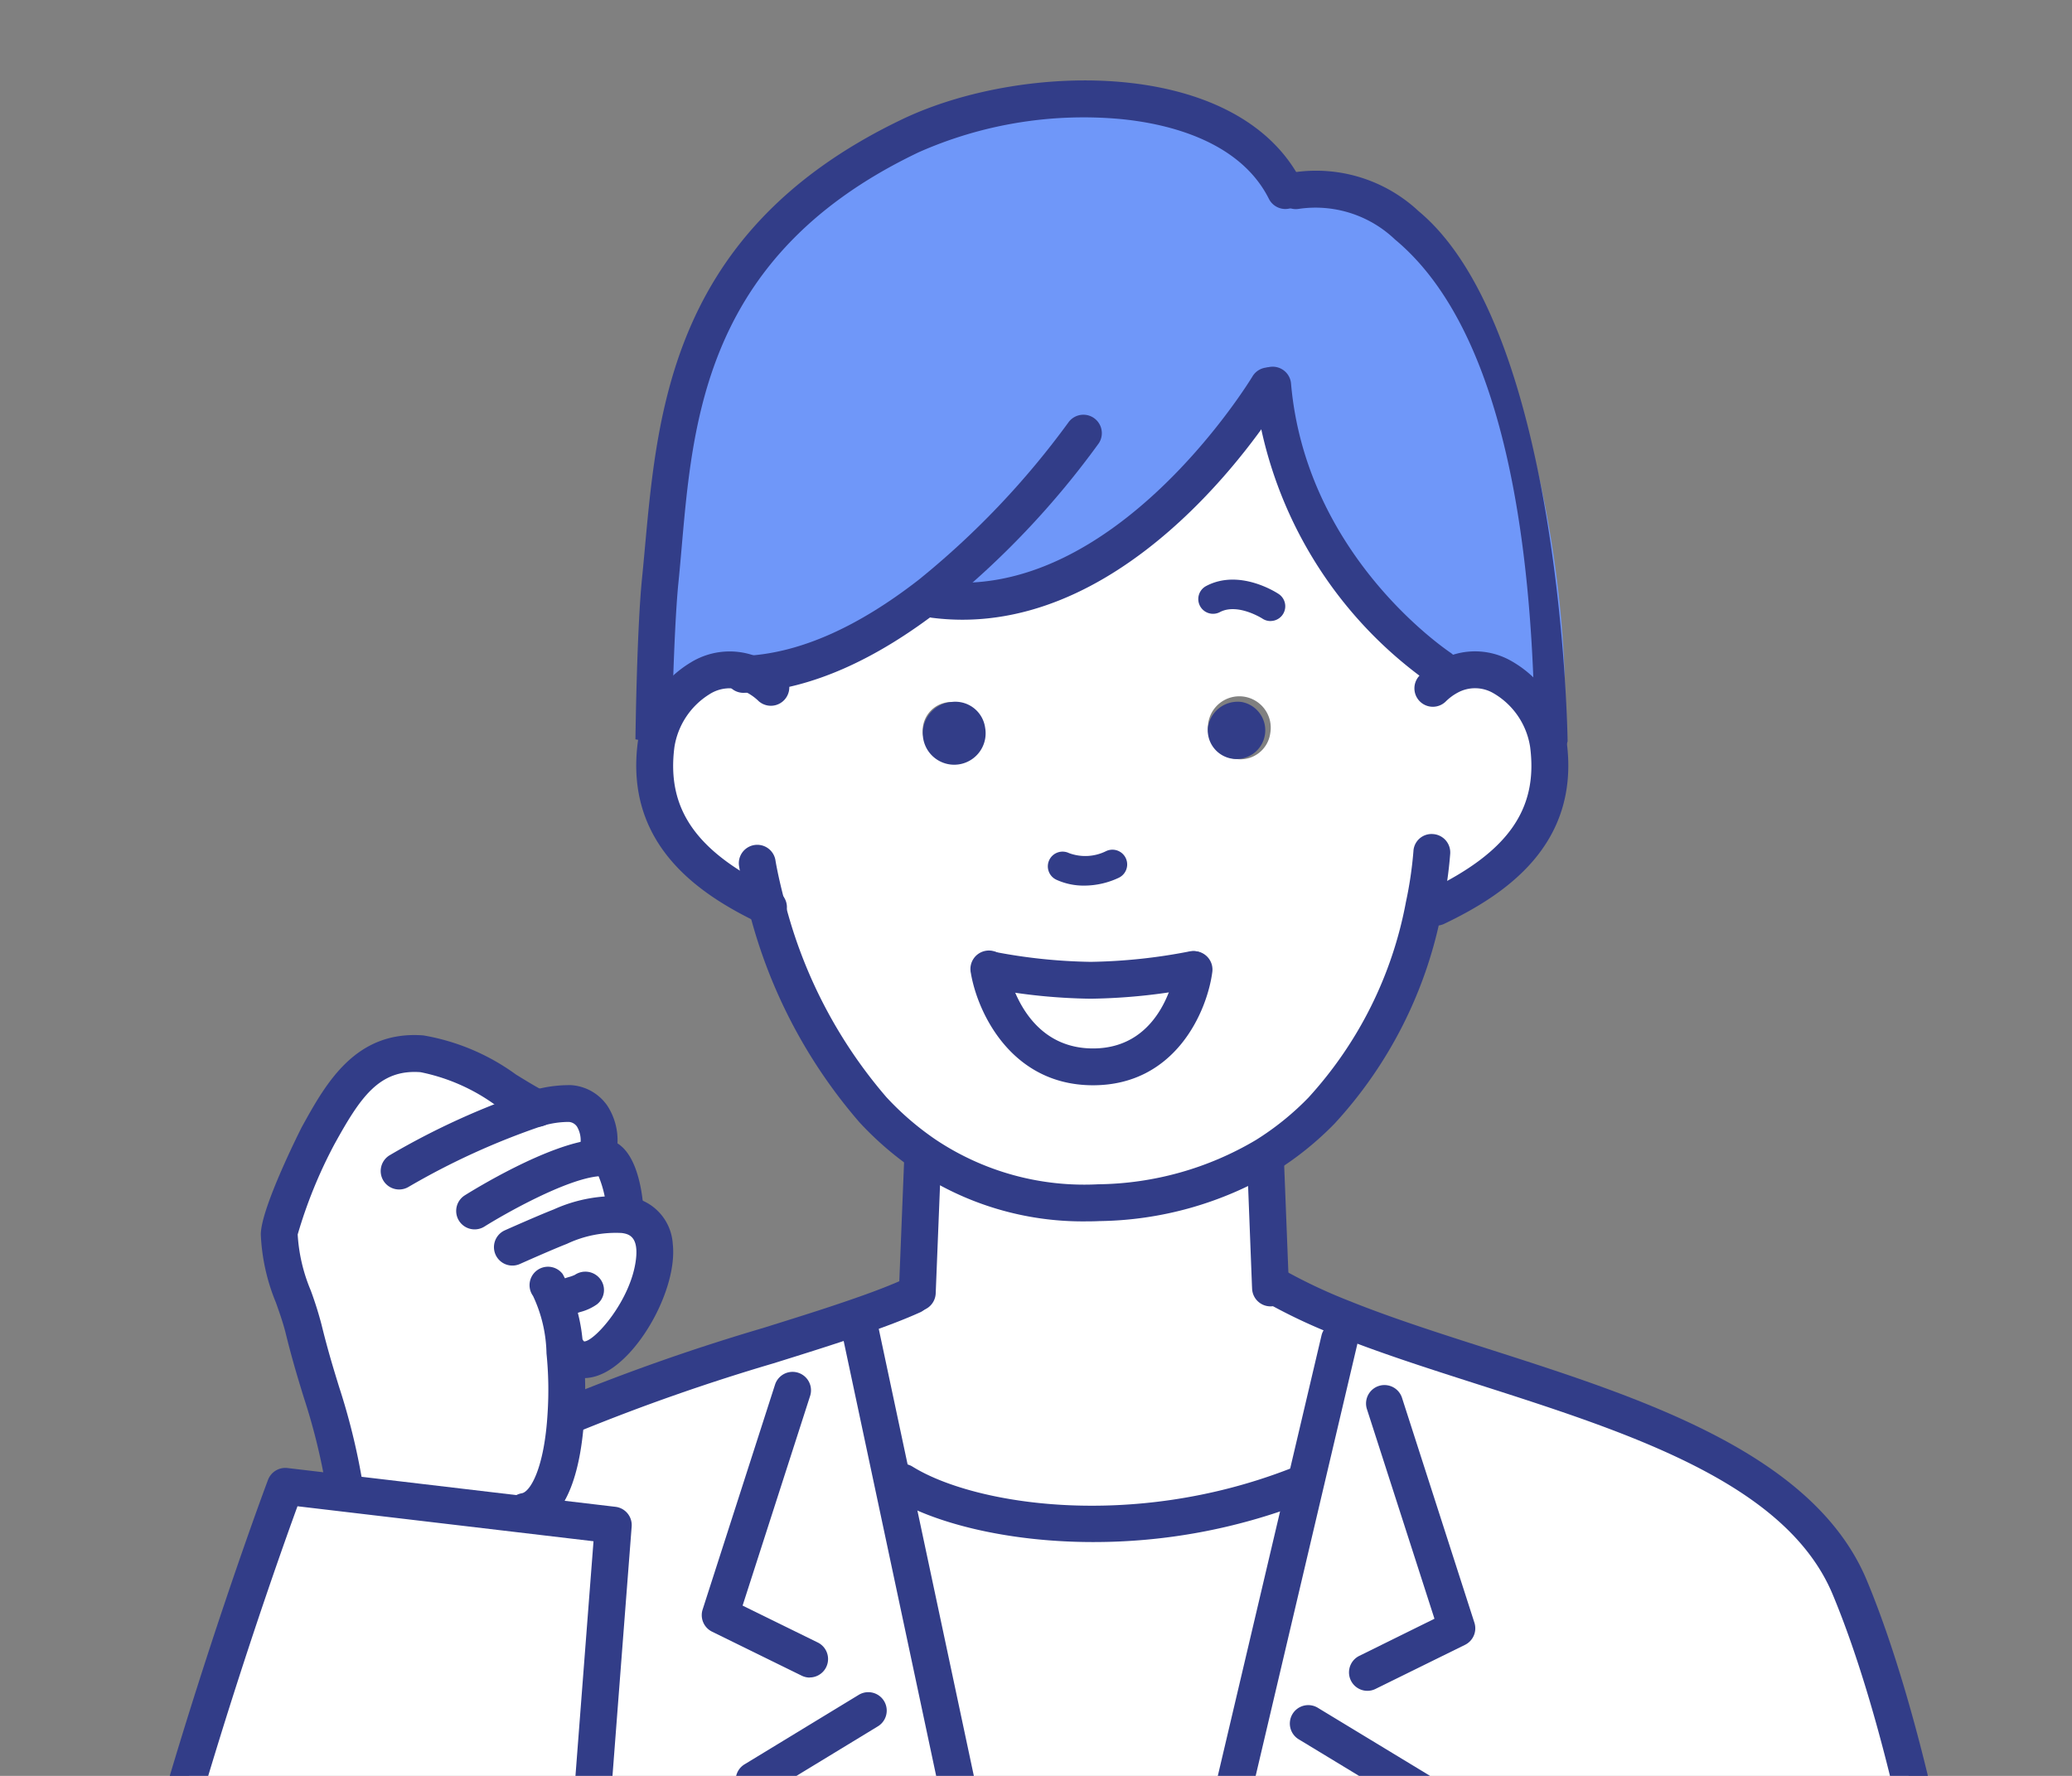
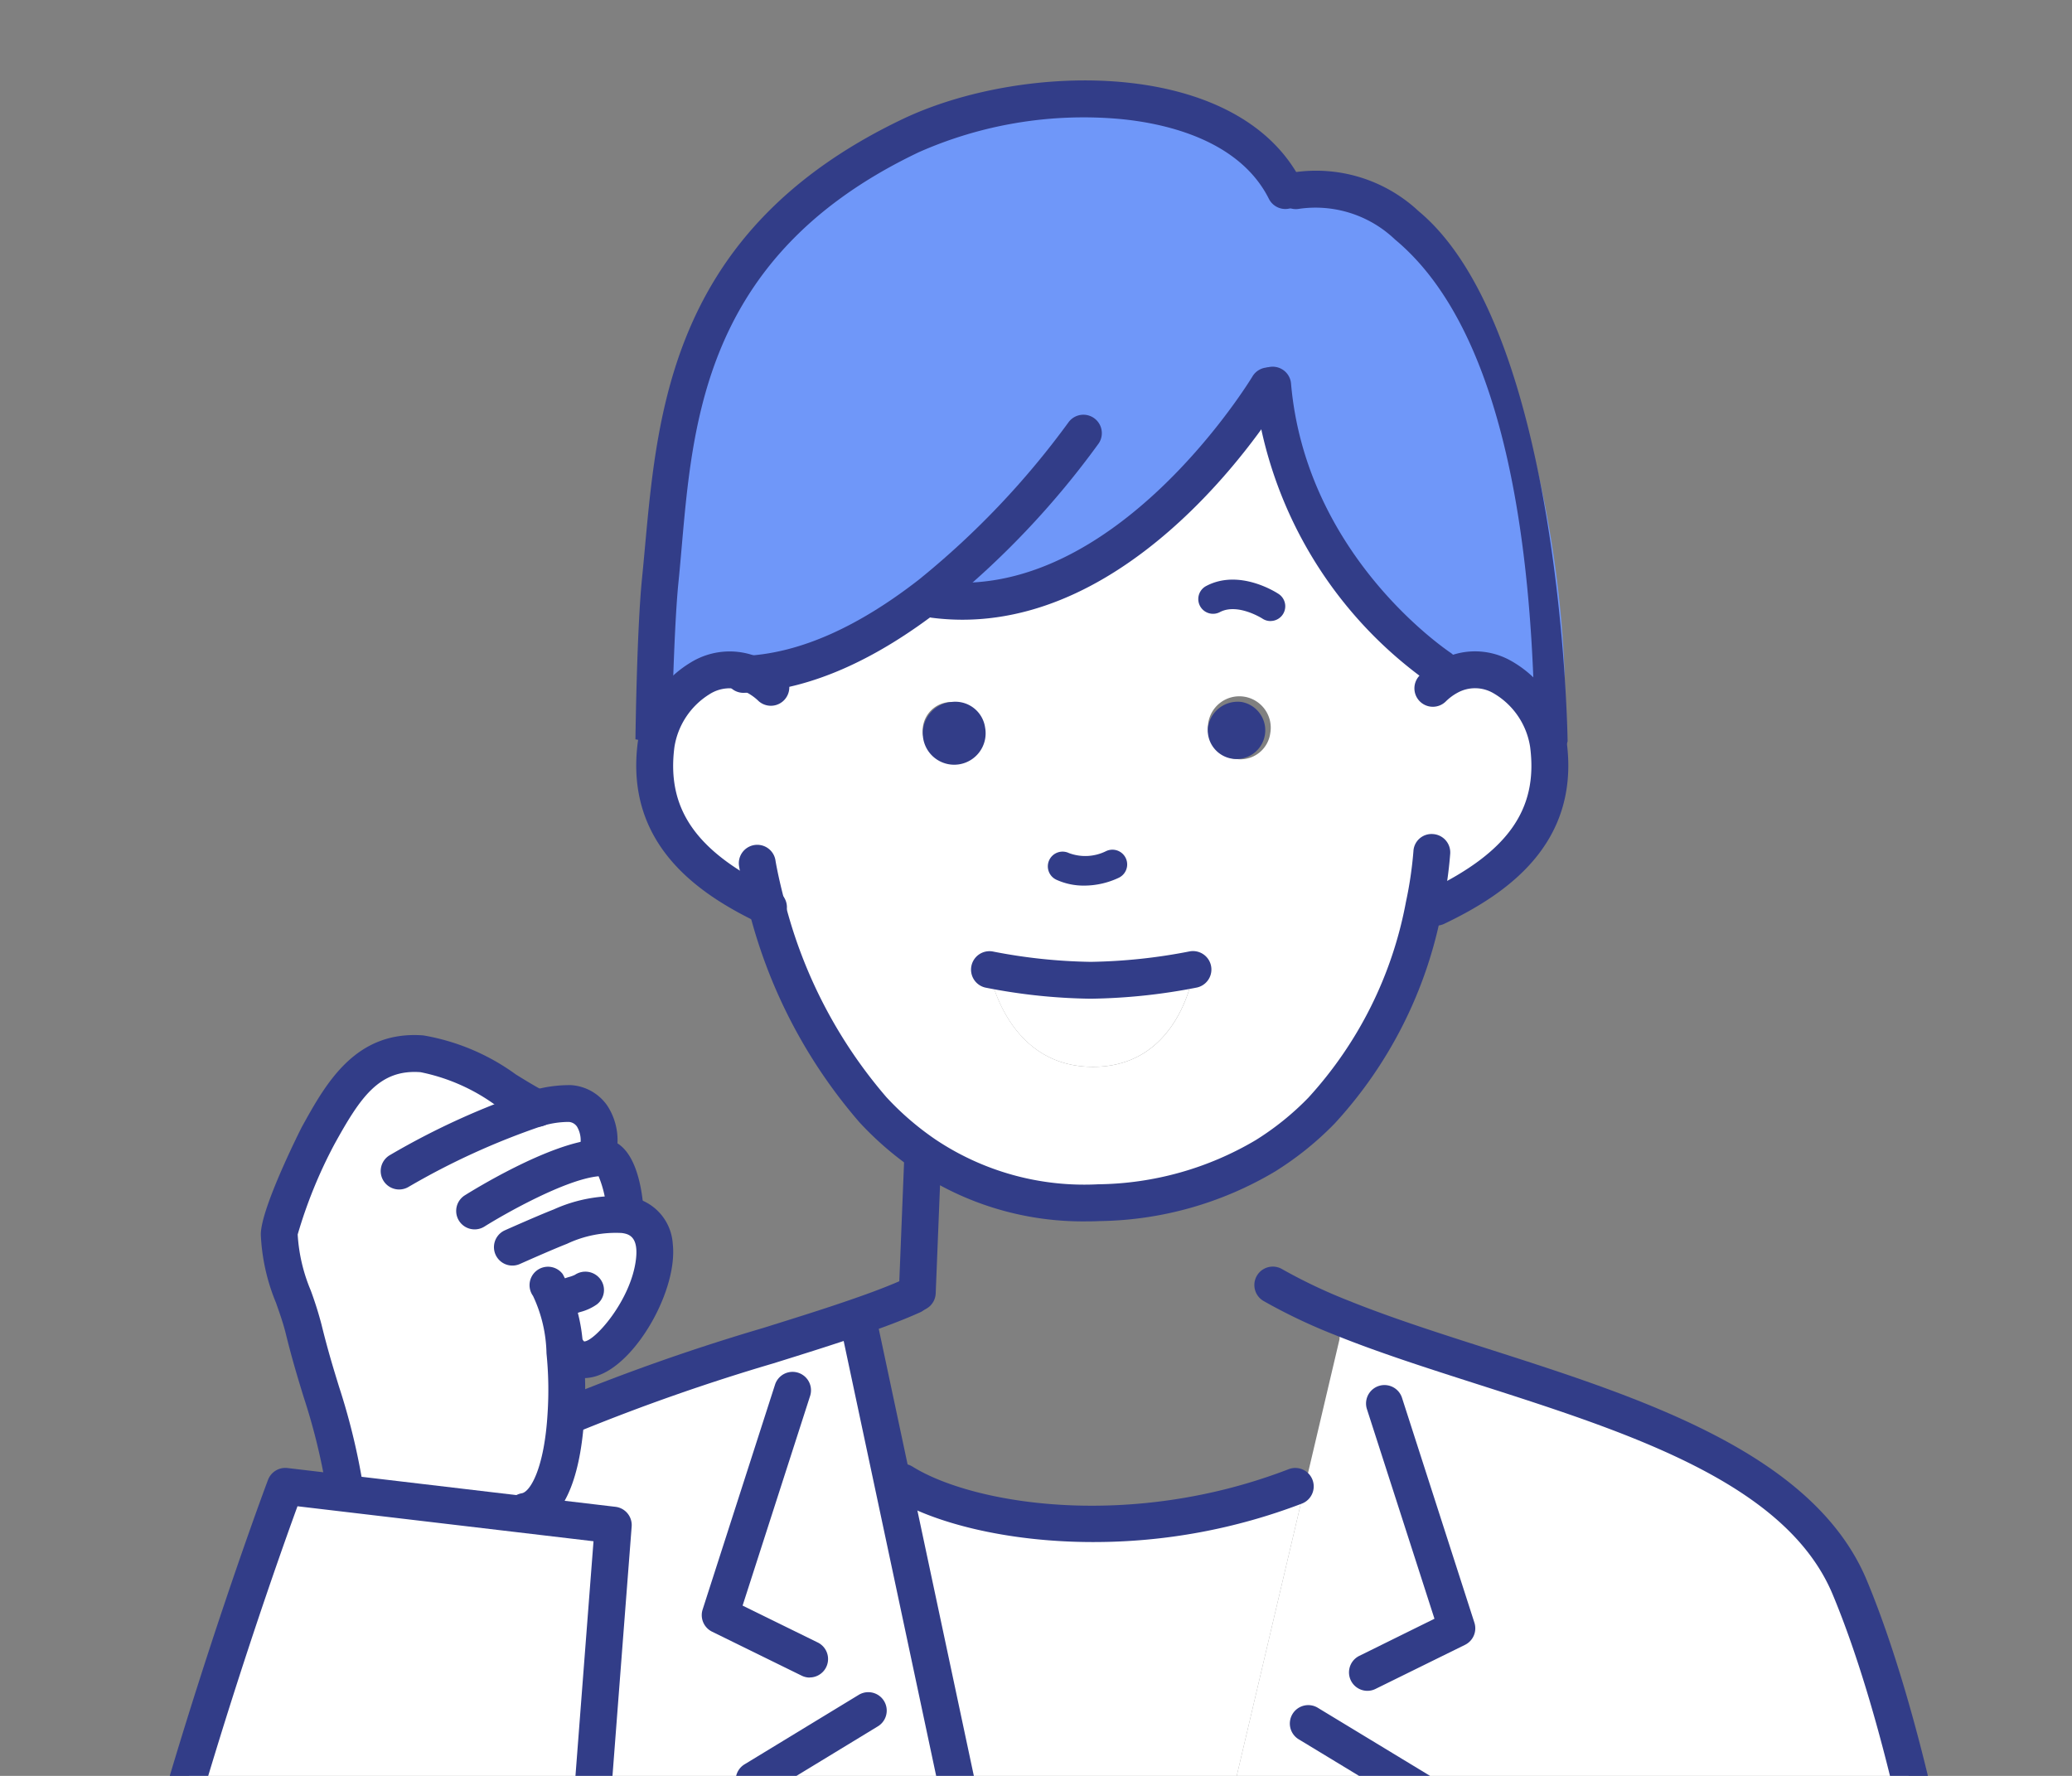
<svg xmlns="http://www.w3.org/2000/svg" width="106" height="90.857" viewBox="0 0 106 90.857">
  <rect x="0" y="0" width="106" height="90.857" fill="#808080" stroke="none" />
  <defs>
    <clipPath id="clip-path">
      <rect id="長方形_5307" data-name="長方形 5307" width="106" height="90.857" transform="translate(0.001 0)" fill="rgba(255,0,0,0.2)" />
    </clipPath>
  </defs>
  <g id="マスクグループ_560" data-name="マスクグループ 560" transform="translate(-0.001)" clip-path="url(#clip-path)">
    <g id="グループ_21819" data-name="グループ 21819" transform="translate(4.301 4.115)">
      <g id="グループ_3" data-name="グループ 3">
        <g id="グループ_1" data-name="グループ 1" transform="translate(0.943 0.944)">
          <path id="パス_1" data-name="パス 1" d="M406.728,430.46v.241H365.021v-.339l7.685-32.642L374.5,390.1l.068-1.116c8.922,3.613,22.656,5.7,26.035,13.817C403.183,408.98,405.567,419.637,406.728,430.46Z" transform="translate(-311.217 -326.635)" fill="#fff" />
          <path id="パス_2" data-name="パス 2" d="M251.851,183.449c3.281-.219,6.463-1.968,9.179-4.08l.211.272c9.85,1.244,17.1-10.944,17.1-10.944h.219a20.532,20.532,0,0,0,8.575,14.45l.415.438c2.308-1.26,4.8,1.108,5.114,3.477.551,4.231-2.149,6.6-5.739,8.319l-.626-.076a21.408,21.408,0,0,1-5.242,10.484,15.146,15.146,0,0,1-2.873,2.315,16.981,16.981,0,0,1-8.522,2.4,14.514,14.514,0,0,1-8.854-2.436,15.762,15.762,0,0,1-2.7-2.323,25.329,25.329,0,0,1-5.423-10.4c-3.56-1.712-6.215-4.08-5.672-8.281C247.311,184.792,249.626,182.522,251.851,183.449Zm26.578,3.04A1.608,1.608,0,1,0,276.7,187.8,1.539,1.539,0,0,0,278.429,186.489Zm-3.9,12.082h-.053a29.267,29.267,0,0,1-5.234.551,28.717,28.717,0,0,1-5.2-.551s.807,4.978,5.324,4.978S274.53,198.571,274.53,198.571ZM262.38,187.8a1.471,1.471,0,1,0-1.727-1.312A1.539,1.539,0,0,0,262.38,187.8Z" transform="translate(-218.689 -154.026)" fill="#fff" />
-           <path id="パス_3" data-name="パス 3" d="M315.694,357.262l.12-.008a27.807,27.807,0,0,0,3.485,1.659l-.068,1.116-1.795,7.625-.453-.106c-8.243,3.183-16.69,1.916-20.1-.2l-.5.106-1.674-7.874-.226-.664c1.071-.37,2.044-.732,2.881-1.109l.264-.158.272-6.8.158-.234a14.513,14.513,0,0,0,8.854,2.436,16.981,16.981,0,0,0,8.523-2.4Z" transform="translate(-255.947 -296.57)" fill="#fff" />
          <path id="パス_4" data-name="パス 4" d="M324.318,428.249l-7.685,32.642v.339h-6.448v-.671l-6.916-32.514.5-.106c3.409,2.119,11.856,3.386,20.1.2Z" transform="translate(-262.828 -357.165)" fill="#fff" />
          <path id="パス_5" data-name="パス 5" d="M379.412,243.456a1.471,1.471,0,1,1-1.727,1.312A1.539,1.539,0,0,1,379.412,243.456Z" transform="translate(-321.135 -212.6)" fill="#323d88" />
          <path id="パス_6" data-name="パス 6" d="M336.446,306.735s-.649,4.978-5.166,4.978-5.325-4.978-5.325-4.978a28.717,28.717,0,0,0,5.2.551,29.266,29.266,0,0,0,5.234-.551Z" transform="translate(-280.605 -262.191)" fill="#fff" />
          <path id="パス_7" data-name="パス 7" d="M241.943,430.03v.671H218.4v-.347c-.076.272,2.323-30.756,2.323-30.756l-4.54-.535.015-.158c1.335-.226,1.961-2.5,2.1-4.993l.339.015c4.827-2.074,10.37-3.522,14.488-4.947l.226.664,1.674,7.874Z" transform="translate(-194.587 -326.635)" fill="#fff" />
          <path id="パス_8" data-name="パス 8" d="M313.476,244.768a1.608,1.608,0,1,1-1.727-1.312A1.539,1.539,0,0,1,313.476,244.768Z" transform="translate(-268.322 -212.6)" fill="#323d88" />
          <path id="パス_9" data-name="パス 9" d="M254.2,115.579s-7.248,12.188-17.1,10.944l-.211-.272c-2.715,2.112-5.9,3.861-9.179,4.08-2.225-.928-4.54,1.343-4.842,3.613-.543,4.2,2.112,6.569,5.672,8.281a25.328,25.328,0,0,0,5.423,10.4l-.211.181c-.6-.181-2.491-3.058-5.212-9.82-4.713-2.976-6.267-5.152-5.672-17.228.9-8.869,2.051-17.743,13.048-22.977,5.845-2.776,16.268-2.949,19.157,2.828h.513c9.993-1.863,13.792,16.22,13.792,26.161,0,2.749-2.506,8.171-6.386,11.217-2.1,3.576-3.859,10.23-6.079,9.684a21.407,21.407,0,0,0,5.242-10.483l.626.076c3.59-1.72,6.29-4.088,5.739-8.319-.309-2.368-2.806-4.736-5.113-3.477L263,130.03a20.532,20.532,0,0,1-8.575-14.45Z" transform="translate(-194.554 -100.909)" fill="#6f97f9" />
          <path id="パス_10" data-name="パス 10" d="M174.436,331.94c.09-.008.181-.015.264-.015,1-.007,1.184,2.738,1.184,2.738l-.023.188c4.1.626-1.071,9.45-2.889,6.976l-.173.015a19.485,19.485,0,0,1,.06,3.19c-.143,2.5-.769,4.767-2.1,4.993l-.015.158-9.314-1.1.068-.551c-.581-3.371-1.244-4.533-2.051-7.821-.407-1.659-1.244-3.085-1.252-4.849-.008-.92,1.637-4.42,1.976-5.038,1.2-2.172,2.428-4.427,5.325-4.208,2.059.158,4.14,1.885,5.89,2.783a5.69,5.69,0,0,1,1.682-.241c1.041.06,1.795,1.2,1.357,2.647Z" transform="translate(-149.148 -277.757)" fill="#fff" />
          <path id="パス_11" data-name="パス 11" d="M140.217,461.968h-23.81V461.3c2.926-15.34,9.352-32.415,9.352-32.415l2.926.347,9.314,1.1,4.54.535s-2.4,31.028-2.323,30.756Z" transform="translate(-116.407 -357.902)" fill="#fff" />
        </g>
        <g id="グループ_2" data-name="グループ 2">
          <path id="パス_12" data-name="パス 12" d="M136.8,459.152a.952.952,0,0,1-.164-.014c-.847-.149-.814-.608-.692-2.32.06-.842.148-2.045.256-3.488.216-2.885.507-6.73.8-10.574.467-6.113.939-12.225,1.112-14.473l-15.144-1.79c-1.221,3.346-6.506,18.214-9.054,31.569a.943.943,0,0,1-1.852-.354c2.908-15.243,9.332-32.4,9.4-32.571a.947.947,0,0,1,.993-.6l16.78,1.984a.942.942,0,0,1,.829,1.009c-.631,8.169-2.262,29.383-2.32,30.647a.944.944,0,0,1-.943.98Z" transform="translate(-112.049 -353.545)" fill="#323d88" />
          <path id="パス_13" data-name="パス 13" d="M273.038,498.246a.943.943,0,0,1-.87-.58c-3.564-8.55-6-15.216-6.027-15.282a.942.942,0,0,1,.4-1.128l5.838-3.552a.942.942,0,1,1,.98,1.61l-5.174,3.149c.724,1.945,2.858,7.6,5.727,14.478a.943.943,0,0,1-.507,1.233A.932.932,0,0,1,273.038,498.246Z" transform="translate(-232.748 -395.107)" fill="#323d88" />
          <path id="パス_14" data-name="パス 14" d="M398.412,500.378a.943.943,0,0,1-.871-1.3c2.656-6.424,4.623-11.632,5.313-13.484l-5.179-3.141a.943.943,0,1,1,.978-1.611l5.845,3.545a.942.942,0,0,1,.4,1.129c-.022.062-2.277,6.22-5.61,14.283A.944.944,0,0,1,398.412,500.378Z" transform="translate(-335.504 -397.564)" fill="#323d88" />
          <path id="パス_15" data-name="パス 15" d="M263.589,417.425a.939.939,0,0,1-.415-.1l-4.578-2.248a.942.942,0,0,1-.482-1.135l3.71-11.524a.943.943,0,0,1,1.795.577l-3.461,10.748,3.846,1.888a.943.943,0,0,1-.416,1.789Z" transform="translate(-226.468 -335.713)" fill="#323d88" />
          <path id="パス_16" data-name="パス 16" d="M412,420.534a.943.943,0,0,1-.417-1.788l3.848-1.9L411.969,406.1a.943.943,0,0,1,1.795-.577l3.71,11.524a.942.942,0,0,1-.481,1.134l-4.578,2.255A.934.934,0,0,1,412,420.534Z" transform="translate(-346.346 -338.143)" fill="#323d88" />
          <path id="パス_17" data-name="パス 17" d="M224.127,387.44a.943.943,0,0,1-.373-1.809,105.716,105.716,0,0,1,10.087-3.532c1.6-.5,3.112-.971,4.465-1.44,1.2-.412,2.086-.755,2.8-1.078a.943.943,0,1,1,.774,1.719c-.77.347-1.711.709-2.961,1.141-1.379.477-2.9.953-4.519,1.458a104.241,104.241,0,0,0-9.9,3.465A.937.937,0,0,1,224.127,387.44Z" transform="translate(-199.132 -318.263)" fill="#323d88" />
          <path id="パス_18" data-name="パス 18" d="M425.268,421.982a.943.943,0,0,1-.936-.842c-1.148-10.7-3.469-21.2-6.057-27.4-2.377-5.709-10.415-8.281-18.188-10.769-2.619-.839-5.093-1.631-7.33-2.537a28.482,28.482,0,0,1-3.6-1.716.943.943,0,0,1,.942-1.634,26.976,26.976,0,0,0,3.365,1.6c2.173.879,4.614,1.661,7.2,2.488,7.8,2.5,16.642,5.327,19.354,11.84,2.653,6.36,5.025,17.061,6.191,27.926a.941.941,0,0,1-.938,1.044Z" transform="translate(-328.814 -316.271)" fill="#323d88" />
          <path id="パス_19" data-name="パス 19" d="M311.9,427.587c-4.5,0-8.256-1.023-10.243-2.259a.943.943,0,1,1,1-1.6c3.117,1.937,11.153,3.256,19.262.124a.943.943,0,0,1,.679,1.759A29.807,29.807,0,0,1,311.9,427.587Z" transform="translate(-260.274 -352.808)" fill="#323d88" />
-           <path id="パス_20" data-name="パス 20" d="M361.607,431.932a.961.961,0,0,1-.217-.025.943.943,0,0,1-.7-1.134l9.48-40.266a.943.943,0,0,1,1.835.432l-9.48,40.266A.943.943,0,0,1,361.607,431.932Z" transform="translate(-306.859 -326.32)" fill="#323d88" />
          <path id="パス_21" data-name="パス 21" d="M300.707,429.965a.943.943,0,0,1-.921-.747l-8.59-40.387a.943.943,0,0,1,1.844-.392l8.59,40.387a.943.943,0,0,1-.726,1.118A.965.965,0,0,1,300.707,429.965Z" transform="translate(-252.409 -324.684)" fill="#323d88" />
          <path id="パス_22" data-name="パス 22" d="M305.6,356.022h-.038a.943.943,0,0,1-.9-.979l.272-6.8a.943.943,0,0,1,1.884.075l-.272,6.8A.943.943,0,0,1,305.6,356.022Z" transform="translate(-262.977 -293.06)" fill="#323d88" />
-           <path id="パス_23" data-name="パス 23" d="M388.15,358.376a.943.943,0,0,1-.941-.894l-.007-.144-.257-6.626.942-.067.943.03.263,6.709a.943.943,0,0,1-.893.99Z" transform="translate(-327.453 -295.655)" fill="#323d88" />
          <path id="パス_24" data-name="パス 24" d="M284.64,294.521a15.363,15.363,0,0,1-8.791-2.608,16.5,16.5,0,0,1-2.859-2.459,26.455,26.455,0,0,1-5.645-10.8c-.371-1.391-.513-2.294-.519-2.333a.943.943,0,0,1,1.863-.29c0,.008.135.851.478,2.135a24.552,24.552,0,0,0,5.2,10,14.657,14.657,0,0,0,2.534,2.181,13.682,13.682,0,0,0,8.3,2.277,16.166,16.166,0,0,0,8.06-2.259,14.291,14.291,0,0,0,2.692-2.17,20.341,20.341,0,0,0,4.994-10.019,19.925,19.925,0,0,0,.382-2.582.927.927,0,0,1,.995-.888.942.942,0,0,1,.888.993,21.251,21.251,0,0,1-.418,2.861,22.215,22.215,0,0,1-5.491,10.952,16.2,16.2,0,0,1-3.049,2.456,18.013,18.013,0,0,1-8.99,2.539C285.054,294.518,284.846,294.521,284.64,294.521Z" transform="translate(-233.321 -236.149)" fill="#323d88" />
          <path id="パス_25" data-name="パス 25" d="M427.7,245.545a.943.943,0,0,1-.408-1.793c4.07-1.949,5.628-4.147,5.212-7.347a3.855,3.855,0,0,0-1.9-2.763,1.857,1.857,0,0,0-1.823-.007,2.607,2.607,0,0,0-.579.429.943.943,0,1,1-1.314-1.352,4.52,4.52,0,0,1,.991-.733,3.737,3.737,0,0,1,3.58-.018,5.711,5.711,0,0,1,2.918,4.2c.691,5.307-3.246,7.844-6.267,9.291A.933.933,0,0,1,427.7,245.545Z" transform="translate(-358.525 -202.304)" fill="#323d88" />
          <path id="パス_26" data-name="パス 26" d="M249.34,245.555a.938.938,0,0,1-.442-.111l-.069-.034c-2.985-1.439-6.853-3.963-6.171-9.238a5.731,5.731,0,0,1,2.718-4.086,3.8,3.8,0,0,1,3.422-.275,4.508,4.508,0,0,1,1.353.905.943.943,0,0,1-1.3,1.363,2.622,2.622,0,0,0-.781-.53,1.912,1.912,0,0,0-1.75.172,3.887,3.887,0,0,0-1.788,2.7c-.412,3.188,1.127,5.374,5.145,7.306l.035.018a1.164,1.164,0,0,1,.161.09.943.943,0,0,1-.53,1.724Z" transform="translate(-214.33 -202.314)" fill="#323d88" />
          <path id="パス_27" data-name="パス 27" d="M341.751,280.268a3.358,3.358,0,0,1-1.424-.3.754.754,0,1,1,.643-1.364,2.391,2.391,0,0,0,1.9-.1.754.754,0,0,1,.648,1.363A4.156,4.156,0,0,1,341.751,280.268Z" transform="translate(-290.584 -239.074)" fill="#323d88" />
          <path id="パス_28" data-name="パス 28" d="M379.134,216.682a.747.747,0,0,1-.417-.127c-.018-.012-1.272-.805-2.17-.332a.754.754,0,1,1-.707-1.332c1.714-.911,3.635.355,3.715.409a.754.754,0,0,1-.421,1.38Z" transform="translate(-318.437 -189.023)" fill="#323d88" />
-           <path id="パス_29" data-name="パス 29" d="M327.745,304.815a29.378,29.378,0,0,1-5.4-.572.943.943,0,0,1,.392-1.844,27.975,27.975,0,0,0,5.008.53,28.341,28.341,0,0,0,5.04-.531.943.943,0,0,1,.387,1.846A29.99,29.99,0,0,1,327.745,304.815Z" transform="translate(-276.248 -257.834)" fill="#323d88" />
-           <path id="パス_30" data-name="パス 30" d="M327.866,309.241c-4.208,0-5.932-3.775-6.255-5.77a.943.943,0,1,1,1.861-.3c.028.168.748,4.186,4.394,4.186,3.62,0,4.208-3.991,4.232-4.16a.955.955,0,0,1,1.059-.809.942.942,0,0,1,.811,1.055C333.706,305.448,332.094,309.241,327.866,309.241Z" transform="translate(-276.248 -257.832)" fill="#323d88" />
+           <path id="パス_29" data-name="パス 29" d="M327.745,304.815a29.378,29.378,0,0,1-5.4-.572.943.943,0,0,1,.392-1.844,27.975,27.975,0,0,0,5.008.53,28.341,28.341,0,0,0,5.04-.531.943.943,0,0,1,.387,1.846A29.99,29.99,0,0,1,327.745,304.815" transform="translate(-276.248 -257.834)" fill="#323d88" />
          <path id="パス_31" data-name="パス 31" d="M398.2,180.673a.936.936,0,0,1-.531-.164,21.445,21.445,0,0,1-8.983-15.146.943.943,0,1,1,1.878-.166c.747,8.46,7.41,13.238,8.167,13.755a.943.943,0,0,1-.532,1.721Z" transform="translate(-328.815 -149.666)" fill="#323d88" />
          <path id="パス_32" data-name="パス 32" d="M311.048,177.262a12.383,12.383,0,0,1-1.554-.1.943.943,0,1,1,.237-1.871c9.118,1.147,16.1-10.374,16.169-10.491a.943.943,0,0,1,1.62.965C327.227,166.26,320.568,177.262,311.048,177.262Z" transform="translate(-266.117 -149.671)" fill="#323d88" />
          <path id="パス_33" data-name="パス 33" d="M264.447,189.713a.943.943,0,0,1-.059-1.883l.158-.008c.06,0,.119,0,.179-.011,2.707-.181,5.622-1.488,8.707-3.887a42.649,42.649,0,0,0,7.664-8.061.943.943,0,0,1,1.547,1.077,43.772,43.772,0,0,1-8.052,8.471c-3.389,2.636-6.651,4.075-9.7,4.278-.061.008-.166.013-.272.018l-.115.005Z" transform="translate(-230.727 -158.381)" fill="#323d88" />
          <path id="パス_34" data-name="パス 34" d="M407.275,148.383c0-7.336-.511-21.521-7.162-27.046a5.887,5.887,0,0,0-4.914-1.569.943.943,0,0,1-.345-1.854,7.68,7.68,0,0,1,6.465,1.972c7.377,6.129,7.623,27.128,7.623,27.128S407.275,152.11,407.275,148.383Z" transform="translate(-333.046 -113.198)" fill="#323d88" />
          <path id="パス_35" data-name="パス 35" d="M218.411,130.26s.069-5.588.335-8.221c.75-7.415.736-17.515,13.362-23.526,6.188-2.937,17.212-3.129,20.4,3.258a.943.943,0,0,1-1.687.843c-1.554-3.108-5.5-3.905-7.71-4.1a20.827,20.827,0,0,0-10.2,1.706c-11.833,5.632-11.594,15.079-12.3,22.012-.26,2.575-.359,8.386-.359,8.386Z" transform="translate(-190.203 -96.549)" fill="#323d88" />
          <path id="パス_36" data-name="パス 36" d="M212.835,390.428a.943.943,0,0,1-.156-1.872c.423-.071,1.156-1.253,1.321-4.117a18.509,18.509,0,0,0-.057-3.038,7.2,7.2,0,0,0-.69-2.942.943.943,0,0,1,1.521-1.115,8.839,8.839,0,0,1,1.045,3.871,20.389,20.389,0,0,1,.063,3.338c-.142,2.473-.759,5.5-2.887,5.862A1,1,0,0,1,212.835,390.428Z" transform="translate(-190.285 -316.273)" fill="#323d88" />
          <path id="パス_37" data-name="パス 37" d="M222.3,380.486a.941.941,0,0,1-.555-1.7,2.709,2.709,0,0,1,.8-.363,1.768,1.768,0,0,0,.266-.1.959.959,0,0,1,1.312.234.925.925,0,0,1-.2,1.287,2.643,2.643,0,0,1-.808.373,1.674,1.674,0,0,0-.273.1A.951.951,0,0,1,222.3,380.486Z" transform="translate(-197.7 -317.215)" fill="#323d88" />
          <path id="パス_38" data-name="パス 38" d="M213.5,369.533a1.9,1.9,0,0,1-1.553-.821.943.943,0,0,1,1.519-1.116.251.251,0,0,0,.054.059c.529,0,2.4-2.1,2.65-4.2.146-1.215-.416-1.3-.717-1.347a5.843,5.843,0,0,0-2.81.552c-.792.309-2.4,1.028-2.418,1.036a.943.943,0,0,1-.769-1.722c.067-.03,1.667-.744,2.507-1.072a7.619,7.619,0,0,1,3.78-.656,2.594,2.594,0,0,1,2.311,2.421c.255,2.3-1.773,5.936-3.74,6.7A2.247,2.247,0,0,1,213.5,369.533Z" transform="translate(-187.936 -303.14)" fill="#323d88" />
          <path id="パス_39" data-name="パス 39" d="M208.651,351.462a.943.943,0,0,1-.939-.877,5.631,5.631,0,0,0-.416-1.85c-1.672.153-4.781,1.909-5.842,2.575a.943.943,0,0,1-1-1.6c.43-.27,4.274-2.646,6.671-2.856a2.56,2.56,0,0,1,.359-.019c1.681,0,2.037,2.528,2.112,3.616a.942.942,0,0,1-.875,1Zm-1.179-2.738h0Z" transform="translate(-180.973 -292.671)" fill="#323d88" />
          <path id="パス_40" data-name="パス 40" d="M183.111,339.388a.943.943,0,0,1-.476-1.757,38.382,38.382,0,0,1,7.287-3.308,6.775,6.775,0,0,1,1.975-.274,2.44,2.44,0,0,1,1.867,1.056,3.236,3.236,0,0,1,.348,2.806.943.943,0,0,1-1.805-.545,1.383,1.383,0,0,0-.089-1.181.548.548,0,0,0-.421-.253,4.642,4.642,0,0,0-1.382.211,37.3,37.3,0,0,0-6.83,3.117A.941.941,0,0,1,183.111,339.388Z" transform="translate(-166.992 -282.647)" fill="#323d88" />
          <path id="パス_41" data-name="パス 41" d="M158.08,346.059a.944.944,0,0,1-.928-.783,31.765,31.765,0,0,0-1.117-4.492c-.277-.9-.59-1.918-.921-3.264-.132-.536-.313-1.05-.506-1.594a10.255,10.255,0,0,1-.773-3.476c-.011-1.351,2.072-5.458,2.093-5.5,1.229-2.228,2.739-4.961,6.222-4.695a11.251,11.251,0,0,1,4.735,2c.532.328,1.036.637,1.5.877a.943.943,0,0,1-.4,1.8.959.959,0,0,1-.422-.1l-.024-.012c-.534-.274-1.072-.605-1.642-.956a9.817,9.817,0,0,0-3.89-1.727c-2.12-.16-3.082,1.288-4.409,3.691a24.213,24.213,0,0,0-1.877,4.612,8.662,8.662,0,0,0,.665,2.855,18.431,18.431,0,0,1,.559,1.774c.317,1.293.609,2.242.891,3.159a33.725,33.725,0,0,1,1.173,4.727.943.943,0,0,1-.769,1.089A.932.932,0,0,1,158.08,346.059Z" transform="translate(-144.792 -273.397)" fill="#323d88" />
        </g>
      </g>
    </g>
  </g>
</svg>